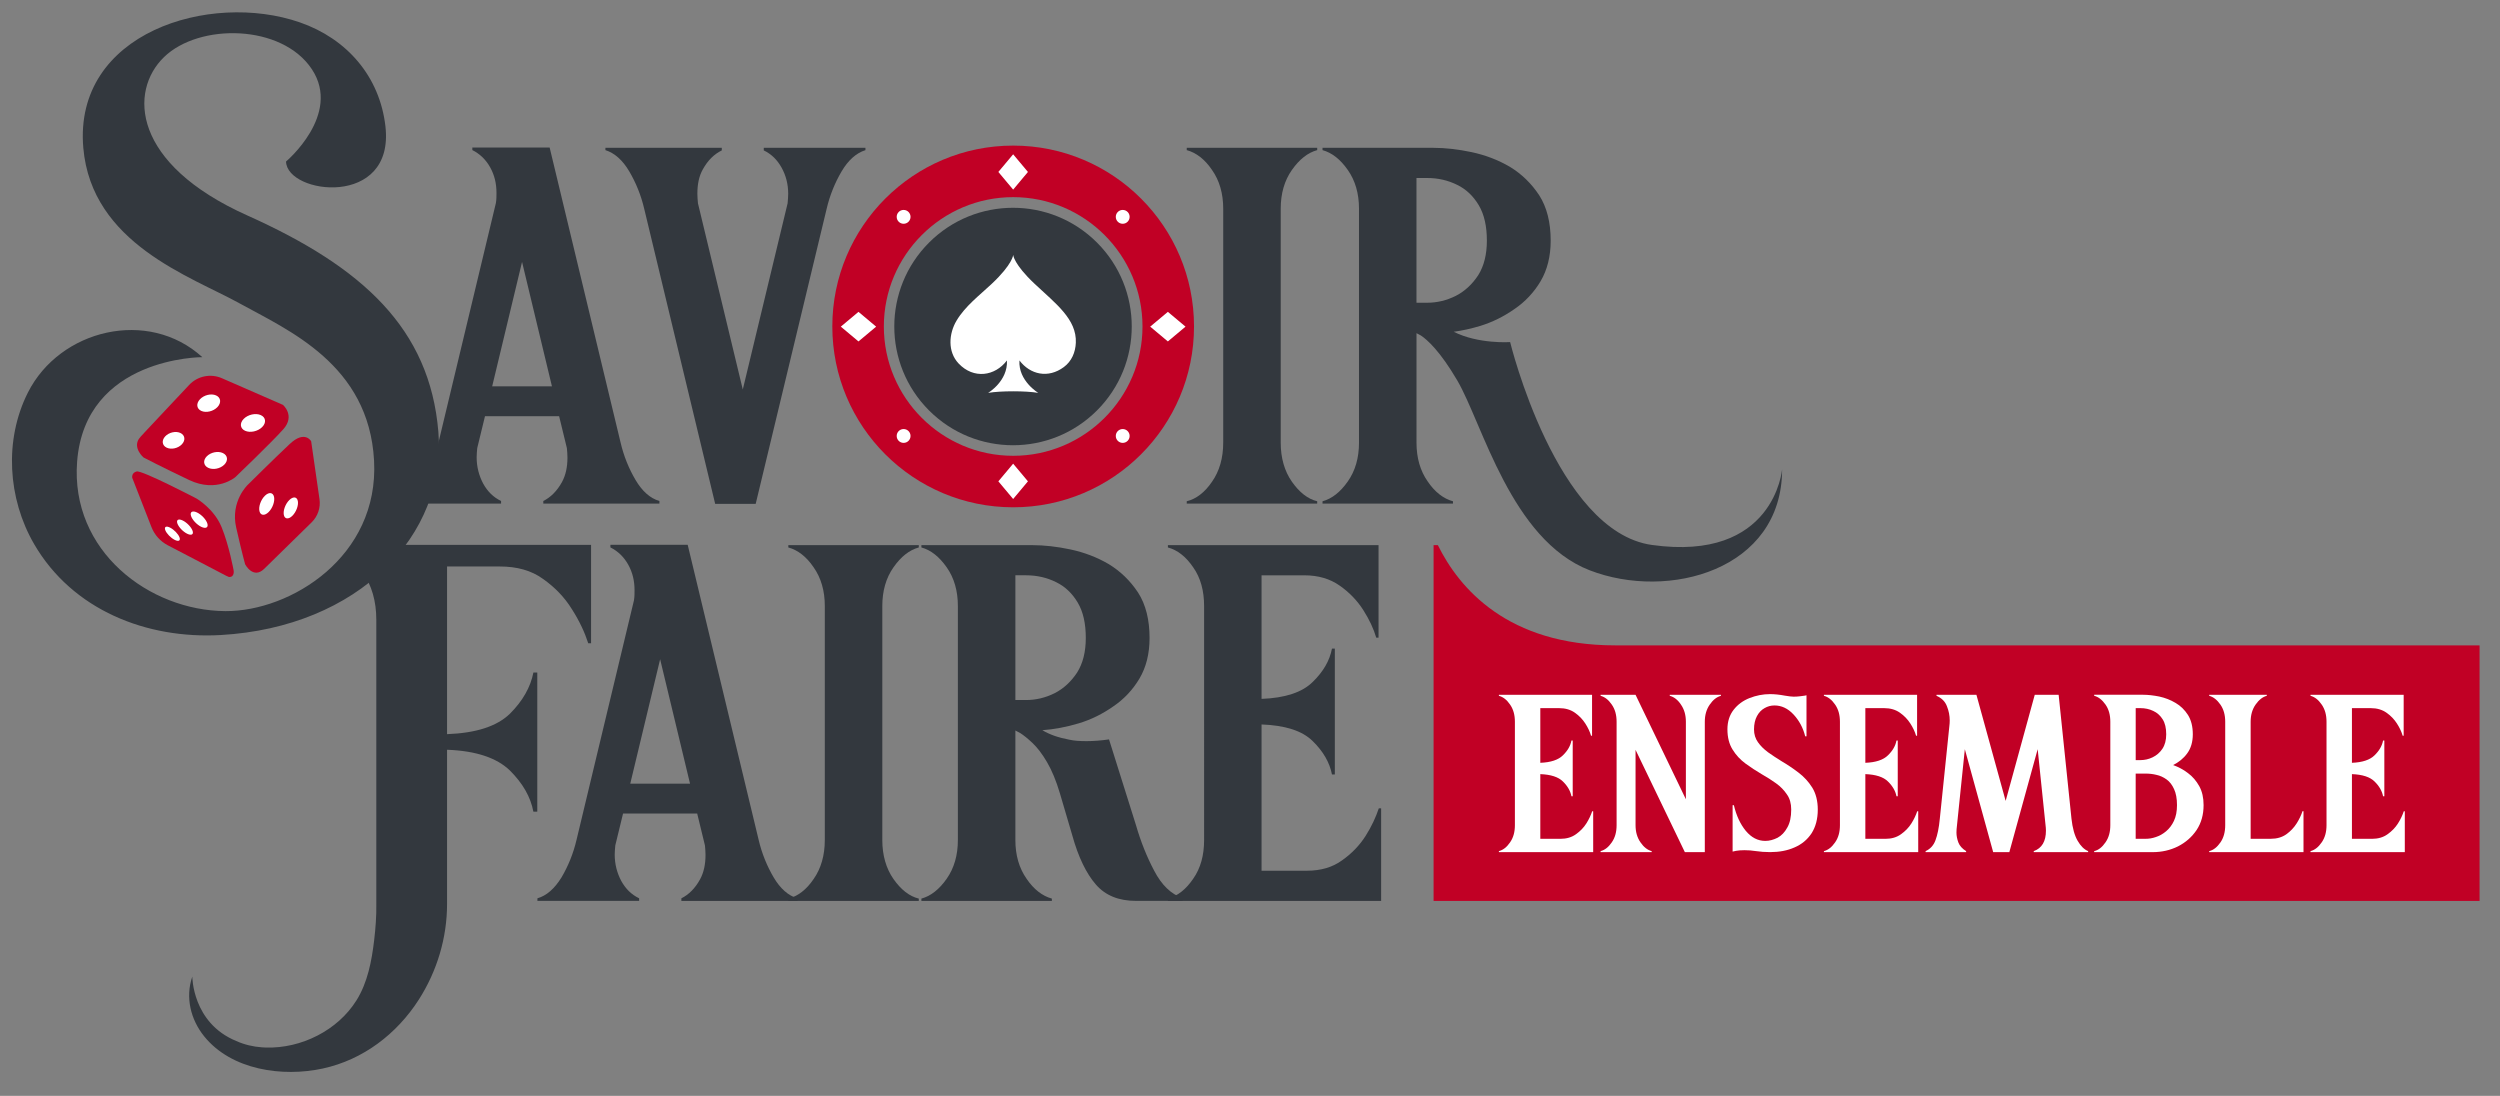
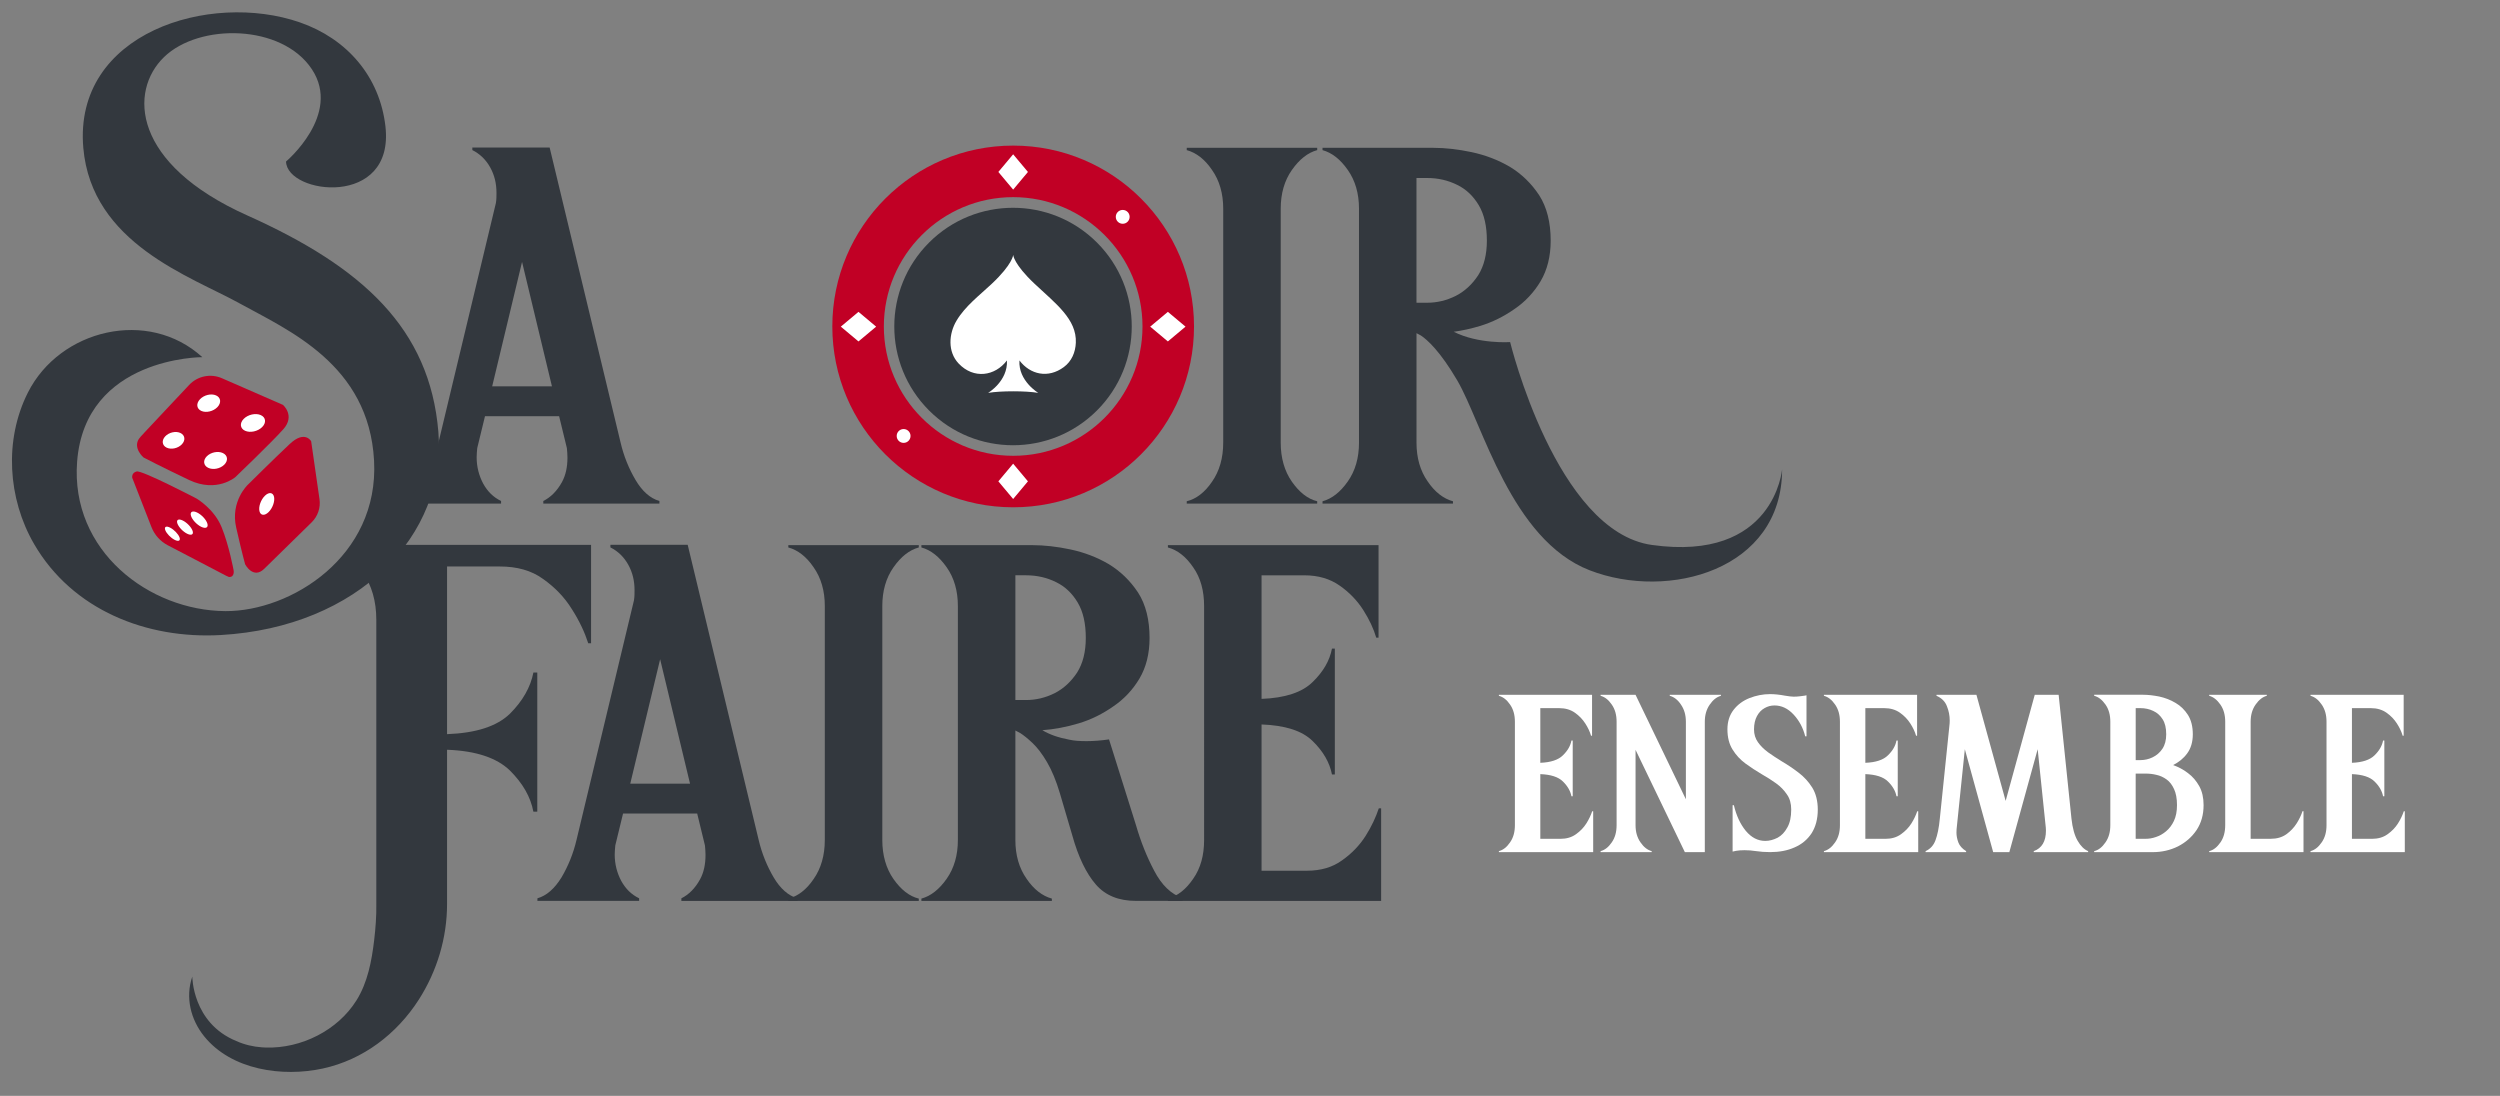
<svg xmlns="http://www.w3.org/2000/svg" version="1.1" id="Layer_2" x="0px" y="0px" viewBox="0 0 1256.87 550.96" style="enable-background:new 0 0 1256.87 550.96;" xml:space="preserve">
  <rect x="0" y="0" width="1256.87" height="550.96" fill="#808080" stroke="none" />
  <style type="text/css">
	.st0{fill:#33383E;}
	.st1{fill:#C10025;}
	.st2{fill:#FFFFFF;}
</style>
  <g>
    <g>
      <path class="st0" d="M143.8,81.21c0,0,28.06-23.6,13.01-46.38s-56.67-23.29-74.35-6.13s-16.13,53.62,41.87,79.61    s91.75,56.9,96.06,108.81c4.31,51.91-40.13,98.18-109.38,102.14c-37.24,2.13-74.59-12.54-93.87-45.75    C3.9,250.69,2,221.21,14.02,197.37c16.06-31.84,60.53-42.57,87.69-17.81c0,0-58.92-0.16-62.94,52.54    c-3.43,44.98,36.28,74.92,74.57,75.14c32.65,0.19,77.32-27.28,74.72-75.66c-2.6-48.38-43.18-65.54-67.63-79.07    s-74.39-29.98-78.55-78.19c-5-57.93,63.65-78.76,108.87-63.07c23.65,8.21,40.16,27.16,43.03,52.3    C198.46,104.65,144.28,97.82,143.8,81.21z" />
      <g>
        <g>
          <path class="st1" d="M70.78,219.46c-0.35,0.4-0.68,0.8-0.98,1.23c-3.01,4.7,2.37,9.31,2.37,9.31s9.11,4.78,22.97,11.35      c13.85,6.57,23.16-1.46,23.16-1.46s18-17.22,24.13-24.08c6.13-6.85-0.17-12.25-0.17-12.25l-30.67-13.4      c-5.67-2.48-12.29-1.12-16.52,3.39l-23.96,25.52C71.11,219.09,75.27,214.66,70.78,219.46z" />
          <path class="st1" d="M145.65,223.23c-7.63,7.15-21.07,20.49-21.07,20.49s-8.85,8.28-5.83,21.55      c3.02,13.26,4.49,18.43,4.49,18.43s4.05,7.7,9.58,2.28l0,0l23.88-23.4c3.08-3.02,4.54-7.33,3.93-11.6l-4.19-29.14      C156.43,221.83,153.27,216.08,145.65,223.23z" />
          <path class="st1" d="M113.72,289.47c0.44,0.23,0.9,0.42,1.36,0.6c3.03,0.22,2.37-3.36,2.37-3.36s-2.28-12.5-6.06-21.73      c-3.78-9.23-12.58-14.34-12.58-14.34s-27.4-14.3-30.1-13.62c-2.7,0.68-2.23,3.18-2.23,3.18l9.67,24.79      c1.53,3.93,4.44,7.17,8.18,9.13L113.72,289.47z" />
        </g>
        <g>
          <g>
            <path class="st2" d="M101.15,264.85c-2.23-1.09-4.52-3.53-5.13-5.5c-0.62-2.01,0.72-2.8,3.03-1.7       c2.33,1.11,4.68,3.66,5.23,5.67C104.82,265.27,103.4,265.94,101.15,264.85z" />
            <path class="st2" d="M94.07,268.32c-2.08-1.03-4.26-3.32-4.89-5.14c-0.65-1.86,0.54-2.54,2.68-1.5       c2.16,1.05,4.4,3.44,4.99,5.28C97.42,268.77,96.17,269.36,94.07,268.32z" />
            <path class="st2" d="M87.79,271.4c-1.94-0.99-4.02-3.13-4.68-4.82c-0.67-1.72,0.39-2.33,2.38-1.33       c2.01,1.01,4.15,3.23,4.77,4.94C90.85,271.87,89.74,272.39,87.79,271.4z" />
          </g>
          <g>
            <path class="st2" d="M109.3,204.68c-2.06,2.15-5.68,3-8.09,1.91c-2.4-1.09-2.71-3.69-0.7-5.84c2.02-2.16,5.64-3.05,8.09-1.97       C111.06,199.86,111.38,202.51,109.3,204.68z" />
            <path class="st2" d="M131.78,214.73c-2.19,2.18-6.03,2.99-8.56,1.84c-2.52-1.14-2.84-3.81-0.7-5.98       c2.15-2.18,5.99-3.05,8.56-1.91C133.68,209.82,133.99,212.54,131.78,214.73z" />
            <path class="st2" d="M91.41,223.4c-1.94,2.03-5.37,2.76-7.66,1.64c-2.28-1.11-2.59-3.63-0.7-5.65c1.9-2.03,5.33-2.81,7.66-1.71       C93.05,218.79,93.37,221.36,91.41,223.4z" />
            <path class="st2" d="M112.75,233.62c-2.06,2.05-5.68,2.74-8.09,1.57c-2.4-1.16-2.71-3.74-0.7-5.78       c2.02-2.05,5.65-2.79,8.09-1.64C114.52,228.93,114.83,231.56,112.75,233.62z" />
          </g>
          <g>
-             <path class="st2" d="M146.95,259.35c-1.93,1.88-3.84,1.67-4.26-0.5c-0.43-2.2,0.81-5.56,2.79-7.48       c1.97-1.92,3.89-1.63,4.27,0.6C150.13,254.19,148.87,257.48,146.95,259.35z" />
            <path class="st2" d="M135,257.49c-2,1.94-4.05,1.72-4.56-0.53c-0.53-2.28,0.71-5.77,2.77-7.75c2.05-1.98,4.1-1.68,4.58,0.65       C138.24,252.15,137,255.55,135,257.49z" />
          </g>
        </g>
      </g>
      <path class="st0" d="M319.53,241.32c3.32,5.63,7.37,9.25,11.99,10.55v1.3h-58.37v-1.3c3.76-1.88,6.93-5.06,9.39-9.53    c1.88-3.47,2.75-7.51,2.75-12.28c0-1.59-0.14-3.18-0.29-4.77l-3.9-16.04h-37.27l-3.9,16.04c-0.14,1.59-0.29,3.18-0.29,4.62    c0,4.77,1.16,9.25,3.32,13.29c2.17,3.9,5.06,6.79,8.96,8.67v1.3h-51.14v-1.3c4.62-1.3,8.67-4.91,12.14-10.55    c3.32-5.63,5.92-11.99,7.51-18.78l28.89-120.49c0.29-1.73,0.29-3.47,0.29-5.06c0-4.77-1.01-8.96-3.18-12.86    c-2.17-3.9-5.2-6.79-8.96-8.67v-1.3h38.86l35.68,148.37C313.6,229.33,316.2,235.69,319.53,241.32z M277.49,194.23l-15.03-62.55    l-15.02,62.55H277.49z" />
-       <path class="st0" d="M435.1,74.32v1.16c-4.62,1.44-8.67,5.06-11.99,10.69c-3.32,5.63-5.92,11.99-7.51,18.78l-35.68,148.37h-20.37    l-35.68-148.37c-1.59-6.79-4.19-13.15-7.51-18.78s-7.37-9.25-11.99-10.69v-1.16h58.51v1.3c-3.9,1.88-7.08,5.06-9.54,9.53    c-1.88,3.32-2.74,7.37-2.74,12.28c0,1.44,0.14,3.03,0.29,4.77l22.54,93.62l22.54-93.62c0.15-1.73,0.29-3.32,0.29-4.77    c0-4.91-1.16-9.25-3.32-13.15c-2.17-3.9-5.06-6.79-8.96-8.67v-1.3H435.1z" />
      <g>
        <ellipse transform="matrix(0.707 -0.707 0.707 0.707 33.137 408.247)" class="st0" cx="509.37" cy="164.12" rx="59.7" ry="59.7" />
        <path class="st2" d="M520.17,142.7c-10.56-9.92-10.79-14.53-10.79-14.53s-0.23,4.61-10.79,14.53     c-6.13,5.76-13.32,11.17-17.69,18.5c-3.93,6.6-4.55,15.64,1.04,21.55c7.55,7.98,18.28,6.42,24.3-1.54     c0.52,10.42-9.47,16.31-9.47,16.31c6.3-1.06,18.92-1.06,25.22,0c0,0-10.12-6.03-9.47-16.31c5.43,7.18,14.47,9.15,22.31,3.34     c3.96-2.93,5.83-7.41,6.04-12.23C541.38,160.48,530.73,152.62,520.17,142.7z" />
        <path class="st1" d="M509.37,73.2c-50.21,0-90.92,40.71-90.92,90.92s40.71,90.92,90.92,90.92s90.92-40.71,90.92-90.92     S559.58,73.2,509.37,73.2z M509.37,229.15c-35.85,0-65.02-29.17-65.02-65.02s29.17-65.02,65.02-65.02s65.02,29.17,65.02,65.02     S545.22,229.15,509.37,229.15z" />
        <g>
          <path class="st2" d="M501.92,86.45l7.44-8.88l7.44,8.88l-7.44,8.88L501.92,86.45z" />
          <path class="st2" d="M501.92,241.99l7.44-8.88l7.44,8.88l-7.44,8.88L501.92,241.99z" />
          <path class="st2" d="M587.14,156.78l8.88,7.44l-8.88,7.44l-8.88-7.44L587.14,156.78z" />
          <path class="st2" d="M431.6,156.78l8.88,7.44l-8.88,7.44l-8.88-7.44L431.6,156.78z" />
-           <circle class="st2" cx="454.29" cy="109.02" r="3.48" />
-           <circle class="st2" cx="564.44" cy="219.18" r="3.48" />
          <circle class="st2" cx="564.44" cy="109.02" r="3.48" />
          <circle class="st2" cx="454.29" cy="219.18" r="3.48" />
        </g>
      </g>
      <path class="st0" d="M649.51,85.44c-3.76,5.35-5.63,11.85-5.63,19.5v117.6c0,7.66,1.88,14.3,5.63,19.65    c3.76,5.35,7.95,8.67,12.71,9.82v1.16h-65.59v-1.16c4.77-1.16,9.1-4.48,12.71-9.82c3.76-5.35,5.63-11.99,5.63-19.65v-117.6    c0-7.66-1.88-14.16-5.63-19.5c-3.61-5.35-7.95-8.67-12.71-9.97v-1.16h65.59v1.16C657.46,76.77,653.27,80.1,649.51,85.44z" />
      <path class="st0" d="M830.45,273.97c-48.06-6.76-71.23-101.99-71.23-101.99s-15.88,1.1-28.38-5.18c4.33-0.6,8.77-1.57,13.21-2.91    c6.21-1.88,11.99-4.77,17.34-8.52c5.34-3.61,9.82-8.38,13.15-14.01c3.32-5.63,5.06-12.42,5.06-20.37c0-9.1-1.88-16.76-5.78-22.83    c-3.9-5.92-8.81-10.69-14.74-14.3c-5.92-3.47-12.42-5.92-19.21-7.37c-6.79-1.44-13.29-2.17-19.21-2.17h-55.77v1.16    c4.77,1.3,8.96,4.62,12.71,9.97c3.76,5.35,5.63,11.85,5.63,19.5v117.6c0,7.66-1.88,14.16-5.63,19.5    c-3.76,5.35-7.95,8.67-12.71,9.97v1.16h65.59v-1.16c-4.77-1.3-9.1-4.62-12.71-9.97c-3.76-5.35-5.63-11.85-5.63-19.5V167.5    l2.22,1.18c3.18,2.11,9.62,7.8,18.31,22.64c12.64,21.61,27,80.06,66.53,95.39c39.52,15.33,96.75-0.08,96.75-50.71    C895.93,236,892.08,282.63,830.45,273.97z M712.12,89.49h5.34c5.49,0,10.55,1.16,15.17,3.47c4.48,2.17,8.09,5.63,10.84,10.26    c2.74,4.62,4.05,10.55,4.05,17.77c0,6.93-1.44,12.71-4.33,17.34c-3.03,4.62-6.79,8.09-11.27,10.4c-4.62,2.31-9.39,3.47-14.45,3.47    h-5.34V89.49z" />
    </g>
    <g>
      <path class="st0" d="M179.39,273.93v9.99c0.98,1.14,1.94,2.36,2.86,3.71c4.63,6.58,6.94,14.59,6.94,24.01v142.81    c0.1,6.1-0.37,12.25-1.09,18.3c-1.24,10.39-3.25,21.16-8.87,30.16c-9.46,15.14-27.78,24.26-45.52,23.74    c-0.65,0-1.31-0.02-1.99-0.1c-4.45-0.31-8.87-1.35-12.93-3.18c-22.13-9.07-22.11-32.4-22.11-32.4    c-3.58,10.43-0.86,21.57,5.96,30.03c13.71,17.02,39.43,20.6,59.68,16.19c20.22-4.4,37.19-17.38,48.26-34.67    c9.17-14.33,14.18-31.05,14.18-48.08v-77.5c14.59,0.53,25.08,4.09,31.66,10.49c6.4,6.4,10.32,13.16,11.74,20.64h1.96v-69.94h-1.96    c-1.42,7.29-5.34,14.23-11.74,20.64c-6.58,6.4-17.08,9.78-31.66,10.32v-84.29h26.51c8.54,0,15.83,1.96,21.7,6.23    c6.05,4.27,10.85,9.25,14.59,15.3c3.74,5.87,6.4,11.56,8.18,17.08h1.42v-49.48H179.39z" />
      <path class="st0" d="M388.94,441.08c3.32,5.63,7.37,9.25,11.99,10.55v1.3h-58.37v-1.3c3.76-1.88,6.94-5.06,9.39-9.54    c1.88-3.47,2.75-7.51,2.75-12.28c0-1.59-0.14-3.18-0.29-4.77l-3.9-16.04h-37.27l-3.9,16.04c-0.14,1.59-0.29,3.18-0.29,4.62    c0,4.77,1.16,9.25,3.32,13.29c2.17,3.9,5.06,6.79,8.96,8.67v1.3h-51.14v-1.3c4.62-1.3,8.67-4.91,12.14-10.55    c3.32-5.63,5.92-11.99,7.51-18.78l28.89-120.49c0.29-1.73,0.29-3.47,0.29-5.06c0-4.77-1.01-8.96-3.18-12.86    c-2.17-3.9-5.2-6.79-8.96-8.67v-1.3h38.86l35.68,148.37C383.02,429.09,385.62,435.44,388.94,441.08z M346.91,393.98l-15.03-62.55    l-15.02,62.55H346.91z" />
      <path class="st0" d="M449.21,285.2c-3.76,5.34-5.63,11.85-5.63,19.5v117.6c0,7.66,1.88,14.3,5.63,19.65    c3.76,5.34,7.95,8.67,12.71,9.82v1.16h-65.59v-1.16c4.77-1.16,9.1-4.48,12.71-9.82c3.76-5.35,5.63-11.99,5.63-19.65V304.7    c0-7.66-1.88-14.16-5.63-19.5c-3.61-5.35-7.95-8.67-12.71-9.97v-1.16h65.59v1.16C457.15,276.53,452.96,279.85,449.21,285.2z" />
      <path class="st0" d="M580.27,437.76c3.76,7.22,8.52,11.85,14.3,13.72v1.44h-23.4c-8.81,0-15.46-2.74-20.23-8.23    c-4.77-5.49-8.81-13.72-11.85-24.7l-6.21-21.09c-1.88-6.36-4.05-11.56-6.5-15.75c-2.46-4.19-4.91-7.37-7.37-9.68    c-2.46-2.31-4.48-3.9-6.07-4.91l-2.46-1.3v55.04c0,7.66,1.88,14.16,5.63,19.5c3.61,5.34,7.95,8.67,12.71,9.97v1.16h-65.59v-1.16    c4.77-1.3,8.96-4.62,12.71-9.97c3.76-5.35,5.63-11.85,5.63-19.5V304.7c0-7.66-1.88-14.16-5.63-19.5    c-3.76-5.35-7.95-8.67-12.71-9.97v-1.16h55.77c5.92,0,12.42,0.72,19.21,2.17c6.79,1.44,13.29,3.9,19.21,7.37    c5.92,3.61,10.84,8.38,14.74,14.3c3.9,6.07,5.78,13.72,5.78,22.83c0,7.95-1.73,14.74-5.06,20.37c-3.32,5.63-7.8,10.4-13.15,14.01    c-5.35,3.76-11.12,6.65-17.34,8.52c-6.21,1.88-12.42,3.03-18.35,3.47c3.61,2.17,8.09,3.76,13.58,4.77    c2.6,0.58,5.49,0.72,8.67,0.72c3.47,0,7.22-0.29,11.27-0.87l13.58,43.2C573.48,423.02,576.51,430.68,580.27,437.76z     M510.49,351.94h5.34c5.06,0,9.82-1.16,14.45-3.47c4.48-2.31,8.23-5.78,11.27-10.4c2.89-4.62,4.33-10.4,4.33-17.34    c0-7.22-1.3-13.15-4.05-17.77c-2.74-4.62-6.36-8.09-10.84-10.26c-4.62-2.31-9.68-3.47-15.17-3.47h-5.34V351.94z" />
      <path class="st0" d="M694.36,406.41v46.52h-107.2v-1.16c4.77-1.3,8.96-4.48,12.71-9.97c3.76-5.35,5.49-11.85,5.49-19.5V304.7    c0-7.66-1.73-14.16-5.49-19.5c-3.76-5.49-7.95-8.67-12.71-9.97v-1.16h105.9v46.52h-1.16c-1.3-4.48-3.47-9.1-6.5-13.87    c-3.03-4.77-7.08-8.96-11.85-12.28c-4.91-3.47-10.84-5.2-17.77-5.2h-21.53v62.12c11.85-0.43,20.51-3.32,25.72-8.52    c5.34-5.2,8.52-10.69,9.68-16.76h1.44v63.28h-1.44c-1.16-5.92-4.33-11.56-9.68-16.76c-5.2-5.2-13.87-7.95-25.72-8.38v73.53h22.83    c6.94,0,12.86-1.73,17.62-5.2c4.91-3.47,8.81-7.51,11.85-12.28c3.03-4.77,5.2-9.54,6.64-13.87H694.36z" />
    </g>
    <g>
-       <path class="st1" d="M812.07,324.46c-54.11,0-78.49-28.7-89.18-50.38h-2.16v178.85h525.87V324.46H812.07z" />
      <g>
        <path class="st2" d="M800.97,407.84v20.58h-47.41v-0.51c2.11-0.57,3.96-1.98,5.62-4.41c1.66-2.36,2.43-5.24,2.43-8.63v-52.02     c0-3.39-0.77-6.26-2.43-8.63c-1.66-2.43-3.51-3.83-5.62-4.41v-0.51h46.84v20.58h-0.51c-0.57-1.98-1.53-4.03-2.88-6.13     c-1.34-2.11-3.13-3.96-5.24-5.43c-2.17-1.53-4.79-2.3-7.86-2.3h-9.52v27.48c5.24-0.19,9.07-1.47,11.37-3.77     c2.36-2.3,3.77-4.73,4.28-7.41h0.64v27.99h-0.64c-0.51-2.62-1.92-5.11-4.28-7.41c-2.3-2.3-6.13-3.51-11.37-3.71v32.53h10.1     c3.07,0,5.69-0.77,7.8-2.3c2.17-1.53,3.9-3.32,5.24-5.43c1.34-2.11,2.3-4.22,2.94-6.13H800.97z" />
        <path class="st2" d="M865.2,349.31v0.51c-2.11,0.57-3.96,1.98-5.62,4.41c-1.66,2.36-2.49,5.24-2.49,8.63v65.56h-10.03     l-24.79-51.44v37.89c0,3.39,0.83,6.26,2.49,8.63c1.66,2.43,3.51,3.83,5.62,4.41v0.51h-25.69v-0.51c2.11-0.57,3.96-1.98,5.62-4.41     c1.66-2.36,2.43-5.24,2.43-8.63v-52.02c0-3.39-0.77-6.26-2.43-8.63c-1.66-2.43-3.51-3.83-5.62-4.41v-0.51h17.57l25.31,52.53     v-38.98c0-3.39-0.83-6.26-2.49-8.63c-1.6-2.43-3.51-3.83-5.62-4.41v-0.51H865.2z" />
        <path class="st2" d="M883.8,373.14c1.28,1.85,3,3.51,5.05,5.05c2.11,1.47,4.35,3,6.77,4.47c2.94,1.73,5.81,3.64,8.56,5.75     c2.81,2.11,5.11,4.66,6.96,7.6c1.79,2.94,2.75,6.65,2.75,10.99c0,4.79-1.09,8.75-3.13,11.95c-2.11,3.19-4.98,5.56-8.56,7.09     c-3.58,1.6-7.67,2.36-12.27,2.36c-2.56,0-4.98-0.19-7.16-0.51c-1.98-0.32-3.9-0.45-5.75-0.45c-1.73,0-3.13,0.13-4.22,0.32     c-1.09,0.19-1.66,0.32-1.73,0.38v-23.32h0.64c1.21,5.18,3.2,9.46,5.94,12.84c2.81,3.39,6.07,5.11,9.84,5.11     c2.11,0,4.15-0.58,6.2-1.6c1.98-1.09,3.58-2.75,4.86-5.11c1.34-2.3,1.98-5.3,1.98-9.07c0-3-0.7-5.56-2.17-7.6     c-1.41-2.11-3.19-3.96-5.43-5.56c-2.24-1.6-4.6-3.13-7.22-4.6c-2.81-1.66-5.56-3.45-8.18-5.37c-2.62-1.92-4.79-4.28-6.45-6.97     c-1.73-2.75-2.62-6.13-2.62-10.22c0-3.96,1.09-7.22,3.13-9.84c2.04-2.62,4.73-4.6,7.99-5.88c3.26-1.28,6.71-1.98,10.29-1.98     c2.3,0,4.79,0.26,7.48,0.77c1.92,0.32,3.39,0.51,4.35,0.51c1.09,0,2.17-0.06,3.19-0.19c0.96-0.13,1.79-0.26,2.43-0.32l0.89-0.19     v20.64h-0.64c-1.09-4.34-3.07-7.99-5.94-11.05c-2.81-3-6.01-4.47-9.52-4.47c-1.79,0-3.45,0.45-4.98,1.34     c-1.6,0.89-2.88,2.24-3.83,4.03c-0.96,1.79-1.47,4.03-1.47,6.65C881.82,369.18,882.52,371.35,883.8,373.14z" />
        <path class="st2" d="M964.38,407.84v20.58h-47.41v-0.51c2.11-0.57,3.96-1.98,5.62-4.41c1.66-2.36,2.43-5.24,2.43-8.63v-52.02     c0-3.39-0.77-6.26-2.43-8.63c-1.66-2.43-3.51-3.83-5.62-4.41v-0.51h46.84v20.58h-0.51c-0.57-1.98-1.53-4.03-2.88-6.13     c-1.34-2.11-3.13-3.96-5.24-5.43c-2.17-1.53-4.79-2.3-7.86-2.3h-9.52v27.48c5.24-0.19,9.07-1.47,11.37-3.77     c2.36-2.3,3.77-4.73,4.28-7.41h0.64v27.99h-0.64c-0.51-2.62-1.92-5.11-4.28-7.41c-2.3-2.3-6.13-3.51-11.37-3.71v32.53h10.1     c3.07,0,5.69-0.77,7.8-2.3c2.17-1.53,3.9-3.32,5.24-5.43c1.34-2.11,2.3-4.22,2.94-6.13H964.38z" />
        <path class="st2" d="M1044.51,422.67c1.53,2.68,3.32,4.41,5.3,5.24v0.51h-27.35v-0.51c4.09-1.47,6.13-4.92,6.13-10.29     c0-0.51-0.06-0.96-0.06-1.47l-4.09-39.49l-14.25,51.76h-8.12l-14.25-51.76l-4.15,40.26c-0.06,0.57-0.06,1.09-0.06,1.66     c0,1.6,0.32,3.26,0.96,4.98c0.64,1.66,1.92,3.13,3.9,4.35v0.51h-20.38v-0.51c2.36-1.09,4.03-2.88,4.98-5.5     c0.96-2.56,1.73-6.13,2.17-10.8l4.79-46.46c0.13-1.02,0.19-1.98,0.19-2.94c0-2.43-0.45-4.79-1.41-7.16     c-0.89-2.36-2.62-4.09-5.24-5.24v-0.51h20.07l14.7,53.36l14.63-53.36h12.01l6.45,62.3     C1041.96,416.34,1042.98,420.05,1044.51,422.67z" />
        <path class="st2" d="M1099.99,388.67c2.36,1.73,4.22,3.96,5.69,6.58c1.47,2.68,2.17,5.81,2.17,9.52c0,4.79-1.15,8.95-3.51,12.52     c-2.36,3.51-5.5,6.26-9.39,8.24c-3.9,1.92-8.12,2.88-12.65,2.88h-29.46v-0.51c2.17-0.51,4.03-1.98,5.69-4.41     c1.66-2.36,2.43-5.24,2.43-8.63v-52.02c0-3.39-0.77-6.26-2.43-8.63c-1.66-2.36-3.51-3.83-5.69-4.41v-0.51h24.6     c2.49,0,5.24,0.32,8.12,0.89c2.88,0.64,5.62,1.66,8.18,3.2c2.56,1.47,4.6,3.51,6.26,6.07c1.6,2.56,2.43,5.81,2.43,9.71     c0,3.83-0.96,7.09-2.81,9.59c-1.85,2.56-4.28,4.47-7.09,5.88C1095.19,385.6,1097.69,386.88,1099.99,388.67z M1073.72,382.15h2.3     c2.17,0,4.22-0.45,6.2-1.41c1.98-0.96,3.64-2.36,4.92-4.28c1.28-1.92,1.92-4.34,1.92-7.28c0-3.13-0.57-5.62-1.79-7.54     c-1.21-1.92-2.75-3.32-4.73-4.22c-1.98-0.96-4.15-1.41-6.52-1.41h-2.3V382.15z M1083.88,420.81c1.79-0.58,3.51-1.53,5.11-2.88     c1.6-1.34,2.94-3.07,3.96-5.24c1.02-2.17,1.53-4.79,1.53-7.92c0-3.32-0.51-6.01-1.47-8.05c-0.96-2.11-2.17-3.71-3.77-4.86     c-1.53-1.09-3.26-1.92-5.11-2.3c-1.79-0.45-3.64-0.64-5.37-0.64h-5.05v32.78h5.05C1080.37,421.71,1082.03,421.45,1083.88,420.81z     " />
        <path class="st2" d="M1149.39,419.47c2.17-1.53,3.9-3.39,5.24-5.5c1.34-2.11,2.3-4.15,2.94-6.13h0.51v20.58h-47.41v-0.51     c2.11-0.51,3.96-1.98,5.62-4.35c1.66-2.36,2.43-5.3,2.43-8.69v-52.02c0-3.39-0.77-6.26-2.43-8.63c-1.66-2.36-3.51-3.83-5.62-4.41     v-0.51h28.95v0.51c-2.11,0.57-3.96,2.04-5.62,4.41c-1.66,2.36-2.49,5.24-2.49,8.63v58.85h10.1     C1144.66,421.71,1147.28,420.94,1149.39,419.47z" />
        <path class="st2" d="M1209.01,407.84v20.58h-47.41v-0.51c2.11-0.57,3.96-1.98,5.62-4.41c1.66-2.36,2.43-5.24,2.43-8.63v-52.02     c0-3.39-0.77-6.26-2.43-8.63c-1.66-2.43-3.51-3.83-5.62-4.41v-0.51h46.84v20.58h-0.51c-0.57-1.98-1.53-4.03-2.88-6.13     c-1.34-2.11-3.13-3.96-5.24-5.43c-2.17-1.53-4.79-2.3-7.86-2.3h-9.52v27.48c5.24-0.19,9.07-1.47,11.37-3.77     c2.36-2.3,3.77-4.73,4.28-7.41h0.64v27.99h-0.64c-0.51-2.62-1.92-5.11-4.28-7.41c-2.3-2.3-6.13-3.51-11.37-3.71v32.53h10.1     c3.07,0,5.69-0.77,7.8-2.3c2.17-1.53,3.9-3.32,5.24-5.43c1.34-2.11,2.3-4.22,2.94-6.13H1209.01z" />
      </g>
    </g>
  </g>
</svg>